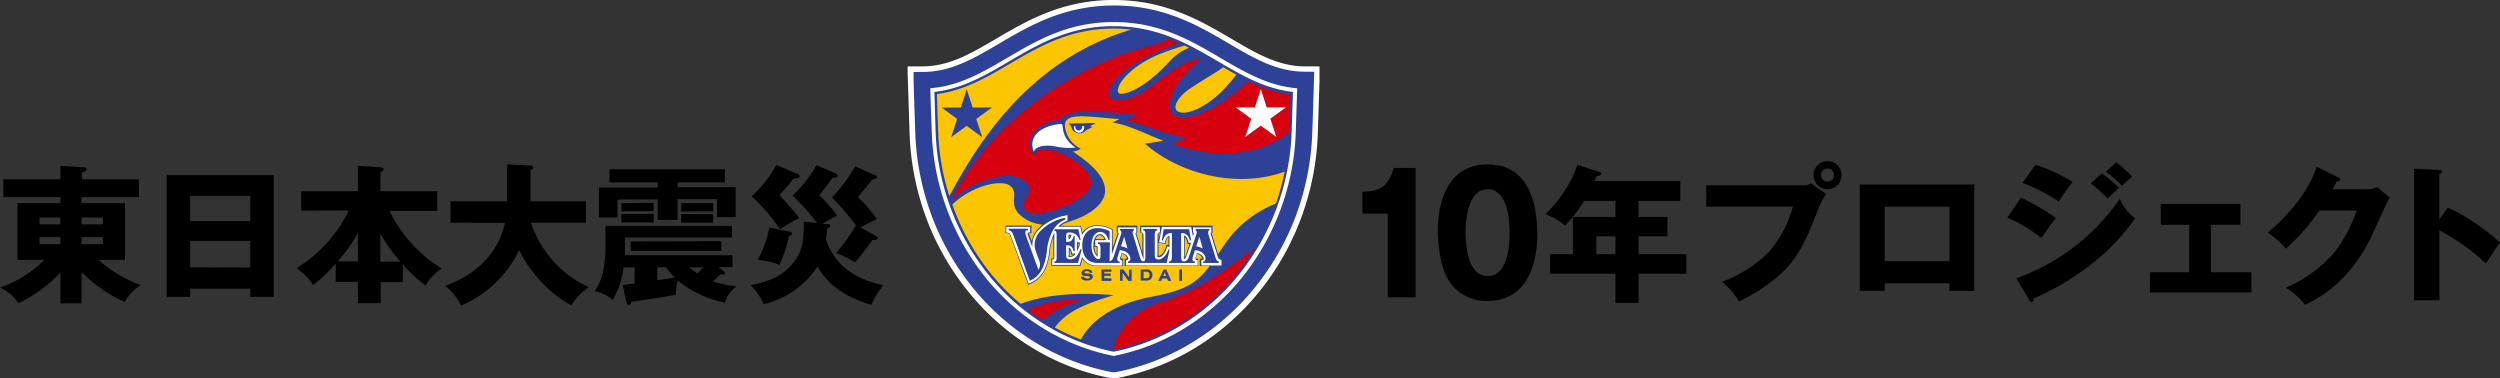
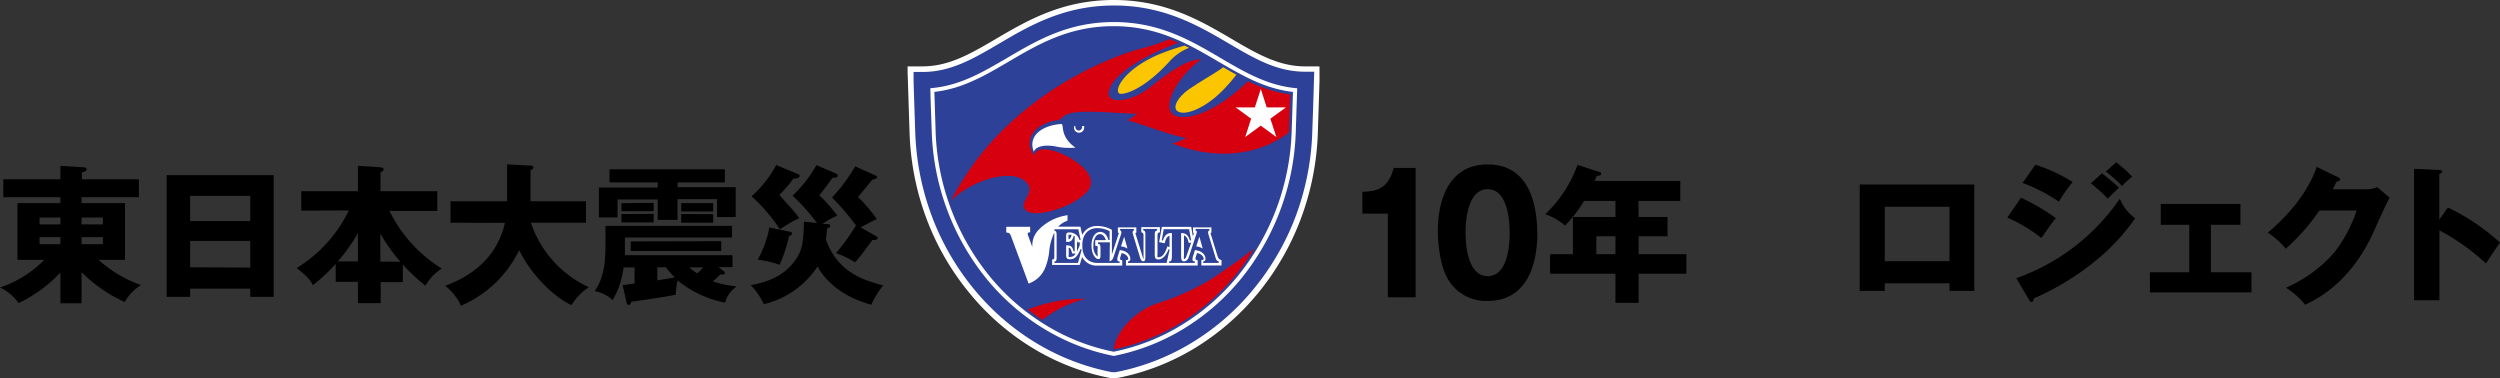
<svg xmlns="http://www.w3.org/2000/svg" width="418.38" height="63.33" viewBox="0 0 418.38 63.33">
  <rect x="0" y="0" width="418.38" height="63.33" fill="#333333" stroke="none" />
  <defs>
    <style>.cls-1{fill:#fff;}.cls-2{fill:#2c4197;}.cls-3{fill:#d7000f;}.cls-4{fill:#fbc600;}</style>
  </defs>
  <g id="レイヤー_2" data-name="レイヤー 2">
    <g id="文字">
      <path class="cls-1" d="M219.94,11.11h-1.52c-4.46,0-8.1-2.13-12.32-4.61C200.9,3.45,195,0,186.39,0s-14.51,3.45-19.71,6.5c-4.22,2.48-7.86,4.61-12.31,4.61h-2.48l0,1,.05,1.51.28,8.64a45.12,45.12,0,0,0,2.87,14.44A43.6,43.6,0,0,0,162.21,49a41.56,41.56,0,0,0,10.53,9.2,39.32,39.32,0,0,0,13.2,5.09l.28.06.17,0,.18,0,.27-.06a39.45,39.45,0,0,0,13.21-5.09A41.9,41.9,0,0,0,210.58,49a43.81,43.81,0,0,0,7.08-12.29,45.13,45.13,0,0,0,2.88-14.44l.28-8.64,0-1.51,0-1Z" />
      <path class="cls-2" d="M153.17,22.19c-.18-5.25-.28-8.6-.28-8.63l0-1.52h1.53c4.7,0,8.45-2.2,12.78-4.74,5.1-3,10.87-6.38,19.24-6.38s14.14,3.39,19.24,6.38C210,9.84,213.71,12,218.42,12h1.52l-.05,1.52s-.09,3.38-.28,8.63a44.13,44.13,0,0,1-2.81,14.14,43.06,43.06,0,0,1-6.94,12,40.45,40.45,0,0,1-10.3,9,38.64,38.64,0,0,1-12.89,5l-.28,0-.27,0a38.78,38.78,0,0,1-12.9-5,40.62,40.62,0,0,1-10.3-9,42.79,42.79,0,0,1-6.93-12A44.14,44.14,0,0,1,153.17,22.19Z" />
      <path class="cls-1" d="M204.23,9.69c-5-2.95-10.22-6-17.84-6s-12.81,3.05-17.84,6c-4.11,2.41-8,4.7-12.85,5.07,0,1.43.12,4,.23,7.33a41.19,41.19,0,0,0,9.13,24.52,37.7,37.7,0,0,0,9.6,8.38,35.85,35.85,0,0,0,11.73,4.58A35.76,35.76,0,0,0,198.12,55a37.7,37.7,0,0,0,9.6-8.38,41.12,41.12,0,0,0,9.13-24.52c.11-3.33.19-5.9.24-7.33C212.26,14.39,208.35,12.1,204.23,9.69Z" />
      <path class="cls-2" d="M216.38,15.38l-.22,6.69a40.41,40.41,0,0,1-9,24.11,37.08,37.08,0,0,1-9.43,8.22,34.81,34.81,0,0,1-11.37,4.46A34.9,34.9,0,0,1,175,54.4a36.87,36.87,0,0,1-9.42-8.22,40.48,40.48,0,0,1-9-24.11l-.21-6.69c4.68-.52,8.48-2.74,12.49-5.1,4.95-2.9,10.07-5.9,17.49-5.9s12.55,3,17.49,5.9C207.89,12.64,211.69,14.86,216.38,15.38Z" />
      <path class="cls-3" d="M196.48,19.25c-2.23-1.34.65-6.53,4.51-9.3-2.05-.18-5.41,2.15-8.4,4.56s-6.47,2.83-7,1.51c-.34-.9.56-4.65,11.59-8.86-.49-.21-1-.42-1.49-.61a31.67,31.67,0,0,1-4.82,1.61c-3,.73-22.39,7-31.75,25.5h0c3.07-3.33,10.46-5.82,12.77-3,1.44,1.75-1.54,3.14-.26,4.48s5.83-.07,7.9-1.26c1.11-.65,3.05-1.83,3.05-3.3,0-2.58-4.29-4.69-5.68-5.16-2.14-.74-3.57-.52-3.83.55-2.09-2.72.4-5.5,4.23-5.9a3.83,3.83,0,0,1,2.5-1.24c3-.41,9.09.3,10.52.18a9.18,9.18,0,0,1-1.64,1.13c2.65.66,6.79,2.42,9.86,2.95a13.61,13.61,0,0,1-2.32.92c7.3,2.89,14.52,2,19.5-1.87,0,0,0,0,0,0l.2-6.32a23,23,0,0,1-7.05-2.23C203.05,19.17,198.23,20.3,196.48,19.25Z" />
      <path class="cls-3" d="M181.7,50A25,25,0,0,0,172,51.81c.79.61,1.6,1.19,2.44,1.73A18.94,18.94,0,0,1,181.7,50Z" />
      <path class="cls-3" d="M197.56,54.06a36.78,36.78,0,0,0,9.31-8.14,38,38,0,0,0,3-4.3c-1.94,1.48-4,3-7.32,5.2a43.09,43.09,0,0,1-9,4c-3.32,1.09-6.78,4.49-7.17,7.65A34.54,34.54,0,0,0,197.56,54.06Z" />
      <path class="cls-4" d="M197.06,18.61c1.25.88,4.87-.55,8-3.93.68-.72,1.29-1.44,1.86-2.17-.74-.4-1.48-.83-2.22-1.26-.19.15-.39.29-.62.45-1.5,1-2.94,1.76-5.11,3.24C197.07,16.26,196.18,18,197.06,18.61Z" />
      <path class="cls-4" d="M187.23,15.58c.4.46,3.9-.25,8.54-5.35A8.42,8.42,0,0,1,199,8l-.75-.37a42,42,0,0,0-4.15,1.41C188.66,11.29,186.47,14.69,187.23,15.58Z" />
-       <path class="cls-4" d="M158.88,32.82A40.19,40.19,0,0,1,157,22.06s-.16-4.92-.21-6.32c4.6-.61,8.34-2.79,12.29-5.11,4.89-2.87,10-5.85,17.28-5.85a27.69,27.69,0,0,1,2.94.17C172.41,10,163.8,23.62,158.88,32.82ZM160.79,18h-3.21l2.6,1.9-1,3.06,2.6-1.9,2.6,1.9-1-3.06L166,18h-3.22l-1-3.07Z" />
-       <path class="cls-4" d="M215,28.72a42.13,42.13,0,0,1-1.47,5.34,18.78,18.78,0,0,0-8.69,7c-3.74,5.5-4.51,7.15-12.13,8.6-5.15,1-9.59,3.16-11.84,7.15a34.87,34.87,0,0,1-4.34-2c1.74-2.41,4.55-3.84,9.89-5.42-6.61-.55-11.78,0-15.62,1.46a37.07,37.07,0,0,1-4.86-4.92,39.15,39.15,0,0,1-6.57-11.71c3.78-3.52,8.4-4.08,9.6-3.18,1.91,1.43-.79,3.29,2.42,5.47s7.59.75,9.86-.32c2-1,3.69-2.5,3.69-4.29,0-3-3.79-5.39-5.39-6.55a3.07,3.07,0,0,0,1.32-.46,4.73,4.73,0,0,1-2.65-3.78V21c0-1.06.79-1.53,2.76-1.53s5.14.41,6.35.45l-1.11.61c2.55.27,6.84,2.5,8.48,3-.6.14-2.15.4-3.1.5C197.64,29.31,207.25,31.54,215,28.72Zm-31.91-8.14-4.23.1.39.4a1.41,1.41,0,0,0,.4.83,1.44,1.44,0,0,0,2,0l.08-.1.91-.45c.08,0,.08-.11,0-.16l-.19-.11.66-.31C183.36,20.66,183.34,20.57,183.06,20.58Z" />
      <path class="cls-1" d="M178.36,23A4.89,4.89,0,0,0,180,24.7a10.93,10.93,0,0,1-3.49-.22c-1.42-.24-3.09-.12-3.5.9-1.07-2.74,1.55-4.43,4.59-4.63C178,20.76,177.65,21.75,178.36,23Z" />
      <polygon class="cls-1" points="211.99 17.97 215.21 17.97 212.6 19.86 213.6 22.93 210.99 21.03 208.39 22.93 209.38 19.87 206.78 17.97 210 17.97 211 14.9 211.99 17.97" />
      <path class="cls-1" d="M181.45,21.1h-.36a.53.53,0,0,1,0,.18.56.56,0,0,1-1.12,0,.5.5,0,0,1,0-.16h-.23a.77.77,0,0,0,0,.15.85.85,0,1,0,1.69,0A.63.63,0,0,0,181.45,21.1Z" />
      <path class="cls-2" d="M181.42,46.3v0c0,.21.18.32.54.32s.42-.08.42-.23-.11-.17-.36-.2l-.33,0c-.48,0-.71-.21-.71-.52s.34-.62.9-.62.93.24.93.6v0h-.46c0-.19-.18-.28-.46-.28s-.41.08-.41.22.12.15.37.18l.35,0c.47,0,.69.22.69.54s-.33.64-1,.64-1-.25-1-.66v0Z" />
      <path class="cls-2" d="M184.32,45.09H186v.38h-1.19v.31h1.06v.38h-1.06v.41H186V47h-1.65Z" />
      <path class="cls-2" d="M187.44,45.09H188l.93,1.31V45.09h.45V47h-.57l-.94-1.33V47h-.44Z" />
      <path class="cls-2" d="M192.45,45.21a1,1,0,0,1,0,1.62,1.5,1.5,0,0,1-.72.12h-.84V45.09h.84A1.39,1.39,0,0,1,192.45,45.21Zm-1.07,1.36h.36c.43,0,.65-.2.65-.56s-.22-.54-.65-.54h-.36Z" />
      <path class="cls-2" d="M194.73,45.09h.45L196,47h-.51l-.18-.39h-.82l-.16.39h-.51Zm.44,1.09-.25-.58-.24.58Z" />
-       <path class="cls-2" d="M197.34,45.09h.47V47h-.47Z" />
+       <path class="cls-2" d="M197.34,45.09h.47V47h-.47" />
      <path class="cls-2" d="M204.36,43.27h0c-.22,0-.28,0-.46-.56L202.75,39l.06,0,.11,0V37.76H190.81v1.17l.14,0c.2,0,.23.1.23.46v2.9l-.26-.87-.63-2-.13-.43.06,0,.11,0V37.76H186.9v1.15l.1,0,.07,0-.86,2.6V38.36l-.09,0-.21-.11a5,5,0,0,0-2.31-.56,3,3,0,0,0-1.61.42,2.64,2.64,0,0,0-.84.79l-.25-1.1h-3.38a3.62,3.62,0,0,1,1-.58l.24-.1.1,0V35.75l-.2,0-.48.11a8.38,8.38,0,0,0-4.45,2.42,3.89,3.89,0,0,0-1.05,2.11l-.4-1.09c-.08-.22-.07-.27-.06-.28s0,0,.24,0h.16V37.76h-4.33V39l.13,0,.32.07c.17,0,.23.09.46.7l2.66,7.34.21.56.54-.24A4.79,4.79,0,0,0,175,44.91a10,10,0,0,0,.72-2.95h0a8.75,8.75,0,0,1,.55-2.31v3.2c0,.37,0,.37-.22.42h0l-.13,0v1.21h4.91l.32-1.14a3.57,3.57,0,0,0,.31.37,2.93,2.93,0,0,0,2.13.82l.42,0c.25,0,.56,0,.95,0h3V43.29l-.15,0h0a.56.56,0,0,1-.19-.05s0-.07,0-.31l.15-.47c.53.15.81.49.83.78a.8.8,0,0,1-.24.05h-.15v1.23h12.3V43.29l-.14,0h0a.5.5,0,0,1-.19-.05s0-.07,0-.31c0,0,.1-.28.15-.47.53.15.82.49.83.78a.7.7,0,0,1-.23.05h-.15v1.23h3.7V43.29Zm-6.1-.18v-3.4a1.28,1.28,0,0,1,.37.68l.1.34.05.15.27,0-.54,1.68A2.59,2.59,0,0,1,198.26,43.09Zm-3.35-2.26.15,0,0-.15.1-.34a1.22,1.22,0,0,1,.38-.68v1.38l-.29-.11-.06.16-.13.37c-.34.89-.74,1.35-1.19,1.35h0c0-.08,0-.22,0-.4V40.62l.11,0Zm-11.37.52s0,.15,0,.34v.93a2.48,2.48,0,0,1-.39-1.35l.1,0ZM184.83,40h-1.49a1.27,1.27,0,0,1,.27-.44.62.62,0,0,1,.46-.21h0C184.4,39.38,184.66,39.62,184.83,40ZM179,42.83a1.1,1.1,0,0,1,0-.24v-.85a1.35,1.35,0,0,1,.18.45l.08.29,0,.12h.42a.8.8,0,0,1-.6.24Zm0-3v-.23c0-.05,0-.08,0-.11h.14A1,1,0,0,1,179,39.79ZM180.54,41l-.14.33v-.52h0l.1,0A1.77,1.77,0,0,1,180.54,41Zm13.56-2c-.09.54-.2,1.12-.2,1.12s0,.15,0,.26v-.92C193.86,39,193.9,39,194.1,39Z" />
      <path class="cls-1" d="M203.73,42.76,202.57,39v0s0,0,0,0l.16-.07v-.88h-3.08v.87l.16.07a.05.05,0,0,1,0,0,.08.08,0,0,1,0,0h0l-.18.56-.28-1.58h-4.91l-.39,2.18-.07.37.94.19.09-.35c.18-.61.45-.83.71-.91v1.91l-.35-.14-.14.37c-.36,1-.81,1.45-1.34,1.45a.72.72,0,0,1-.18,0,2.08,2.08,0,0,1,0-.54v-3c0-.41.05-.58.4-.62v-.87H191v.87c.34.07.37.27.37.62v3.43a3,3,0,0,1,0,.43,2.66,2.66,0,0,1-.19-.52L190,39a.12.12,0,0,0,0,0s0,0,0,0l.17-.07v-.88h-3.09v.87l.17.07,0,0a.08.08,0,0,1,0,0h0l-1.17,3.59a.36.36,0,0,1,0,.09V38.47l-.2-.11a4.9,4.9,0,0,0-2.24-.54,2.67,2.67,0,0,0-2.53,1.5l-.24-1.09-.06-.3H177.1a3.81,3.81,0,0,1,1.32-.91l.23-.1V36l-.47.1a8.25,8.25,0,0,0-4.37,2.37A3.69,3.69,0,0,0,172.76,41c0,.12,0,.23,0,.34l-.7-1.91c-.14-.39-.11-.54.34-.55v-.92h-4v.94l.3.06c.29.06.37.21.59.81L172,47.08l.14.39.38-.17a4.6,4.6,0,0,0,2.38-2.45,9.75,9.75,0,0,0,.7-2.91h0a9.31,9.31,0,0,1,.84-3h0a3.47,3.47,0,0,1,0,.48v3.43c0,.52-.05.52-.36.59v.9h4.61L181.1,43a2.68,2.68,0,0,0,2.5,1.45l.41,0c.25,0,.57,0,1,0h2.8v-.9c-.25,0-.46-.07-.3-.58l.2-.62c.72.15,1.1.6,1.1,1,0,.14-.22.17-.38.18v.91h12v-.9c-.24,0-.46-.07-.3-.58l.2-.62c.72.15,1.11.6,1.11,1,0,.14-.23.17-.39.18v.91h3.37v-.9C204.06,43.4,203.94,43.41,203.73,42.76Zm-24.92-3.2a1.43,1.43,0,0,1,0-.27h.12a1.61,1.61,0,0,1,.39,0l0,.07c-.14.51-.27.65-.5.69Zm.27,3.44a.48.48,0,0,1-.23,0,.89.89,0,0,1,0-.38V41.46c.23,0,.36.18.5.69l.08.28H180A1,1,0,0,1,179.08,43Zm1.63-2-.22.53-.25.54V40.15a1.12,1.12,0,0,0,0,.13l.12.32.33-.08A3.75,3.75,0,0,0,180.71,41Zm2.58-.81v.93l.31.07.08,0a1.68,1.68,0,0,1,0,.47v.82a1.88,1.88,0,0,1,0,.47,2.16,2.16,0,0,1-.69-1.87,2.33,2.33,0,0,1,.5-1.64.82.82,0,0,1,.58-.26h0c.43,0,.79.37,1,1Zm15.37,2.35c-.18.57-.26.74-.46.79h-.06a1.75,1.75,0,0,1,0-.59V39.41c.26.08.54.3.71.91l.09.35.41-.08Z" />
-       <path class="cls-2" d="M178.27,36.44a7.91,7.91,0,0,0-4.18,2.25,3.38,3.38,0,0,0-.94,2.28,3.13,3.13,0,0,0,.17,1l.63,1.73a1.8,1.8,0,0,1,.1.57,1.64,1.64,0,0,1-.27.9l-2.06-5.68a1.76,1.76,0,0,1-.13-.57c0-.26.15-.4.44-.4v-.24H168.8v.24c.52.1.66.47.87,1.06L172.34,47a4.21,4.21,0,0,0,2.18-2.25,9.57,9.57,0,0,0,.68-2.8,9.41,9.41,0,0,1,.9-3.21,4.22,4.22,0,0,1,2.17-2Z" />
      <path class="cls-2" d="M201.28,41.61l-.56-2-.53,1.63A2.22,2.22,0,0,1,201.28,41.61Zm-3,2.11c.47-.1.6-.47.79-1.06l1.17-3.58a.79.79,0,0,0,.05-.25c0-.13-.06-.21-.21-.28v-.24h2.32v.24a.3.3,0,0,0-.21.26,1.17,1.17,0,0,0,0,.27l1.16,3.79c.16.55.27.83.6.85V44h-2.6v-.24a.42.42,0,0,0,.39-.47c0-.69-.68-1.36-1.77-1.43l-.29.93a2,2,0,0,0-.12.57.35.35,0,0,0,.4.4V44h-4.32v-.24c.43,0,.48-.33.48-1V39H196c-.69,0-1.14.42-1.37,1.23l-.21,0,.33-1.87H199l.34,1.87-.21,0c-.23-.81-.68-1.23-1.37-1.23h-.1v3.75c0,.68.06.95.47,1Z" />
      <path class="cls-2" d="M180.84,41.68c-.5,1.16-.92,1.71-1.76,1.71-.55,0-.66-.2-.66-.8V41.06h.19c.62,0,.88.28,1.07,1h.17V39.49h-.17c-.19.7-.45,1-1.07,1h-.19v-.92c0-.48.06-.67.52-.67a1.71,1.71,0,0,1,1.71,1.25l.2,0-.39-1.78h-4v.24c.35.07.37.31.37.87v3.43c0,.56,0,.8-.37.87V44h3.94l.62-2.21Z" />
      <path class="cls-2" d="M188.69,41.61l-.56-2-.53,1.63A2.22,2.22,0,0,1,188.69,41.61Zm-3,2.11c.46-.1.6-.47.78-1.06l1.18-3.58a.77.77,0,0,0,0-.25.29.29,0,0,0-.2-.28v-.24h2.31v.24a.29.29,0,0,0-.2.26,1.17,1.17,0,0,0,0,.27l1.16,3.79c.16.55.27.83.6.85s.36-.31.36-.87V39.42c0-.56,0-.8-.36-.87v-.24h2.34v.24c-.38.09-.41.33-.41.87v3c0,.61,0,1,.61,1s1.28-.57,1.7-1.71l.18.07L195.24,44h-6.47v-.24a.41.41,0,0,0,.39-.47c0-.69-.67-1.36-1.77-1.43l-.29.93a2,2,0,0,0-.12.57.35.35,0,0,0,.4.4V44H185c-.66,0-1.12,0-1.37,0-1.56,0-2.5-1.12-2.5-2.82V41c0-1.7.94-2.82,2.5-2.82a4.54,4.54,0,0,1,2.06.5v1.48h-.2c-.22-.9-.77-1.35-1.36-1.35h0c-.77,0-1.46.75-1.46,2.28s.72,2.27,1.12,2.27.38-.3.38-.87v-.82c0-.54,0-.79-.43-.88v-.23h2Z" />
      <path d="M13.65,50.75H10.11V45.61a23.62,23.62,0,0,1-7,5.12A7.8,7.8,0,0,0,0,48.11a18.73,18.73,0,0,0,7.41-4.62H2.92V34h7.19V33H.55V30h9.56V27.76L14,28c.25,0,.5.08.5.33s-.3.39-.8.52V30h9.54v3H13.65v1h7.27v9.49H16.5a21.27,21.27,0,0,0,7.09,4.22,7.67,7.67,0,0,0-2.72,2.84,24.82,24.82,0,0,1-7.22-5ZM10.11,36.4H6.62v1.15h3.49Zm0,3.29H6.62v1.18h3.49Zm3.54-2.14h3.57V36.4H13.65Zm0,3.32h3.57V39.69H13.65Z" />
      <path d="M31.82,48.31v1.37H27.9V29.31H45.8V49.68H41.88V48.31ZM41.88,37V32.78H31.82V37Zm0,7.78V40.32H31.82v4.41Z" />
      <path d="M50.42,35.25V32H59.9V27.76l3.6.22c.62.06.7.23.7.35s-.1.28-.53.55V32h9.51v3.3h-8a23.54,23.54,0,0,0,8.74,9.64,8.29,8.29,0,0,0-2.72,2.87,29.59,29.59,0,0,1-3.79-3.55v2.95h-3.7v3.52H59.9V47.16H56.18v-3a30.41,30.41,0,0,1-3.82,3.57c-.57-1.1-1.1-1.58-2.72-2.87a23.06,23.06,0,0,0,8.74-9.64ZM59.9,39a28.66,28.66,0,0,1-3.37,4.75H59.9ZM67,43.79a28.09,28.09,0,0,1-3.35-4.7v4.7Z" />
      <path d="M75.4,37.27V33.68h9.46V27.51l3.92.2c.15,0,.47,0,.47.33s-.25.32-.47.39v5.25h9.28v3.59H88.85a18.17,18.17,0,0,0,9.69,10.79,9.75,9.75,0,0,0-2.9,3c-2.52-1.13-6.49-4.6-8.76-9.19a19.2,19.2,0,0,1-9.73,9.29,8.8,8.8,0,0,0-2.65-3.32c2.1-.83,8.34-3.2,10-10.54Z" />
      <path d="M121.05,45.33c.18.13.25.18.25.38s-.07.22-.32.22l-.43,0c-.37.37-.45.45-1.25,1.17a18.13,18.13,0,0,0,4,.83,4.66,4.66,0,0,0-1.95,2.72,18.14,18.14,0,0,1-7.94-3.7,10.86,10.86,0,0,0-.32,2.37c-2.35.48-7.24,1.15-7.47,1.18,0,.17-.1.52-.4.52s-.32-.22-.37-.42l-.65-2.9c.33,0,1.6-.22,2-.25v-2.7h-1.85a13.91,13.91,0,0,1-1.82,5.47,5.83,5.83,0,0,0-3-1.49c1.75-2.63,1.8-5.4,1.8-8.37V37.8H122.5v1.94H104.58v2.37c0,.11,0,.5,0,.6h18v2h-2.3Zm-7.66-14h9.73v5H120v-3h-6.61v3.47h-3.32V33.38h-6.72v3h-3.12v-5h9.84v-.85H102v-2.2h19.3v2.2h-7.89Zm-4,2.62v1.39H104V34Zm0,1.84v1.43H104V35.82Zm11.31,4.57V42H105.55v-1.6ZM110,46.91c1.32-.2,1.49-.23,2.94-.48a10.13,10.13,0,0,1-1.49-1.7H110ZM119.35,34v1.39H114V34Zm0,1.84v1.43H114V35.82Zm-4,8.91a11,11,0,0,0,1.33,1,9.18,9.18,0,0,0,1-1Z" />
      <path d="M138.52,37.5c.17,0,.42.07.42.3s-.27.34-.54.47c-.08,1.15-.13,1.52-.18,1.87,1.9,5,5.42,6.57,9.59,7.62a14.77,14.77,0,0,0-2,3.24c-1.77-.52-6.49-1.94-9-6.41a14.71,14.71,0,0,1-9,6.31,10.58,10.58,0,0,0-2.17-3.17c2.94-.57,5.09-1.47,6.79-3.37,2-2.2,2-3.92,2.12-7.26l2.17.22a32,32,0,0,0-4.09-4.57,21.35,21.35,0,0,0,4-5.11L139.82,29c.27.12.37.25.37.4,0,.3-.42.35-.9.35-.27.42-.67,1-1.22,1.69-.35.45-.8,1.08-.95,1.25a24.28,24.28,0,0,1,3,3.4,12.4,12.4,0,0,0-2.45,1.37Zm-5-8.37c.15.05.3.15.3.3,0,.38-.48.43-1.05.45-.3.43-.78,1.05-1,1.3l-1.32,1.45c.37.45,2.09,2.35,2.42,2.74s.67.83.9,1.13a21.12,21.12,0,0,0-3.25,1.89,28.28,28.28,0,0,0-4.74-5.54,18.7,18.7,0,0,0,4.12-5.24Zm-1.3,9.66c.15,0,.32.1.32.3s-.27.35-.5.45a24.21,24.21,0,0,1-1.57,4.77,17.74,17.74,0,0,0-3.67-.85,17.13,17.13,0,0,0,1.95-5.39Zm14.38.73c.22.12.27.22.27.32,0,.35-.5.33-.87.33-.33.42-1.67,2.29-2,2.67s-.68.82-.9,1.07a14.81,14.81,0,0,0-3.2-1.55,34.21,34.21,0,0,0,3.35-4.64,44.69,44.69,0,0,0-4-4.67,28.72,28.72,0,0,0,3.87-5.21l3.42,1.54c.17.08.25.15.25.28s-.2.3-.8.4c-.82,1-2,2.42-2.4,2.92a24.45,24.45,0,0,1,3.15,3.69c-.48.2-1.82.9-2.72,1.38Z" />
      <path d="M232.26,49.75v-14H228V32.1c2.52-.08,4.32-.55,5.24-4h3.67V49.75Z" />
      <path d="M257.27,39.29c0,2.64-.57,11.07-8.31,11.07a7.36,7.36,0,0,1-6.59-3.55c-1.3-2.08-1.75-5.84-1.75-8.23,0-2.63.57-11.06,8.34-11.06C256.25,27.52,257.27,34.82,257.27,39.29Zm-12-.35c0,.9,0,7.27,3.7,7.27s3.67-6.34,3.67-7.27,0-7.28-3.67-7.28S245.26,38,245.26,38.94Z" />
      <path d="M274.22,36.32h4.84v3.22h-4.84v3h8v3.27h-8v4.87h-3.87V45.81H259.41V42.54h3.82V36.32h7.12V33.63H265.1a23.28,23.28,0,0,1-3.19,4.12,9.6,9.6,0,0,0-3.32-1.9A21,21,0,0,0,264,27.59l3.67,1.19c.15,0,.3.13.3.28,0,.32-.35.35-.75.37-.12.33-.25.6-.35.85h14.33v3.35h-7Zm-3.87,3.22h-3.2v3h3.2Z" />
-       <path d="M301.85,31a1.48,1.48,0,0,0,1.19-.35l2.55,1.8a14.29,14.29,0,0,0-1.6,3.32c-1.95,5-3.44,7.86-6.24,10.31A28.7,28.7,0,0,1,291,50.45a11,11,0,0,0-2.84-3.29,21.6,21.6,0,0,0,7.88-5,19,19,0,0,0,4-7.59H285.54V31Zm6.34-1.7a2.35,2.35,0,1,1-2.35-2.34A2.35,2.35,0,0,1,308.19,29.28Zm-3.45,0a1.1,1.1,0,0,0,1.1,1.1,1.11,1.11,0,0,0,1.1-1.1,1.1,1.1,0,1,0-2.2,0Z" />
      <path d="M315.42,47.41v1.27h-4.19V30.88H330.4v17.8h-4.15V47.41Zm10.83-3.7V34.6H315.42v9.11Z" />
      <path d="M338.21,33.08a35.64,35.64,0,0,1,5.84,3.42c-.73.9-1,1.3-2.42,3.32a26.28,26.28,0,0,0-5.7-3.4Zm-.78,13.48a35.19,35.19,0,0,0,17.33-13.31,7.4,7.4,0,0,0,2.57,3.27,35,35,0,0,1-6.77,7.24,44.32,44.32,0,0,1-10.18,6.17c-.05.27-.13.6-.4.6s-.3-.2-.4-.35Zm3.2-19a28.46,28.46,0,0,1,6.24,2.9,27.06,27.06,0,0,0-2.32,3.29,27.84,27.84,0,0,0-6.07-3.14Zm11.13,1.45c.78.57,2.27,1.82,2.87,2.4-.27.22-1.27,1.22-1.9,1.82a28.34,28.34,0,0,0-2.82-2.55Zm2.4-1.85a21.14,21.14,0,0,1,2.67,2.42,12.8,12.8,0,0,0-1.7,1.55,21.31,21.31,0,0,0-2.72-2.42Z" />
      <path d="M370,45.56h6.79v3.37h-17V45.56h6.59V37.62h-4.77V34.13h13.33v3.49H370Z" />
      <path d="M396.06,31.68a4.25,4.25,0,0,0,1.77-.37l2.08,1.77c-.45.75-2,4.17-2.55,5.44C393.52,47.16,388,49.93,385.78,51a13.52,13.52,0,0,0-3.22-2.85,22.9,22.9,0,0,0,8.11-5.92,23.71,23.71,0,0,0,3.72-7h-6.24a33.94,33.94,0,0,1-5.62,6.39,13.8,13.8,0,0,0-3-2.69c6.06-5.14,7.64-9.54,8.18-11l3.6,1.74c.1.05.32.18.32.38s-.35.32-.6.35c-.39.77-.47,1-.64,1.27Z" />
      <path d="M409.66,34.73a36,36,0,0,1,8.72,5.86c-1.13,1.63-1.25,1.8-2.35,3.5a36.6,36.6,0,0,0-7.79-5.54v11.7H404v-22l4.22.2c.17,0,.47,0,.47.27s-.27.35-.47.4v7.64Z" />
    </g>
  </g>
</svg>